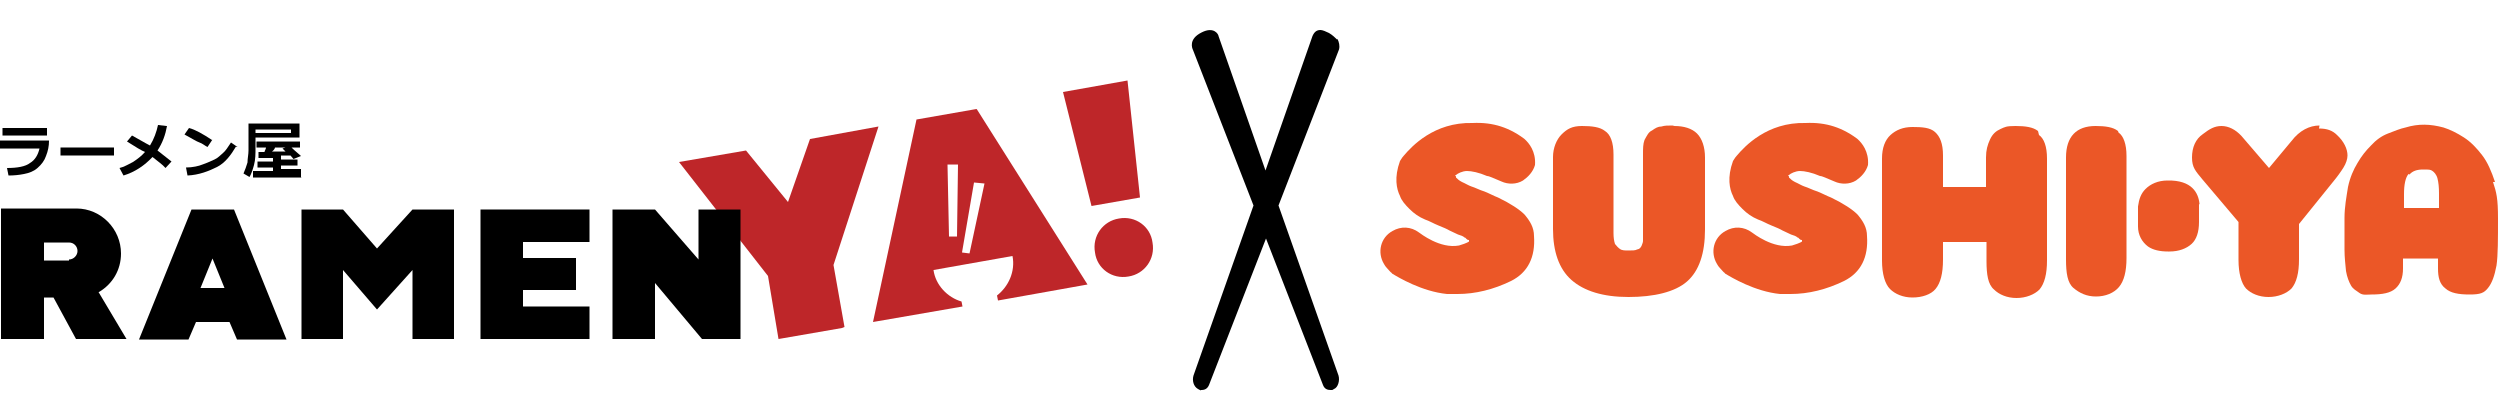
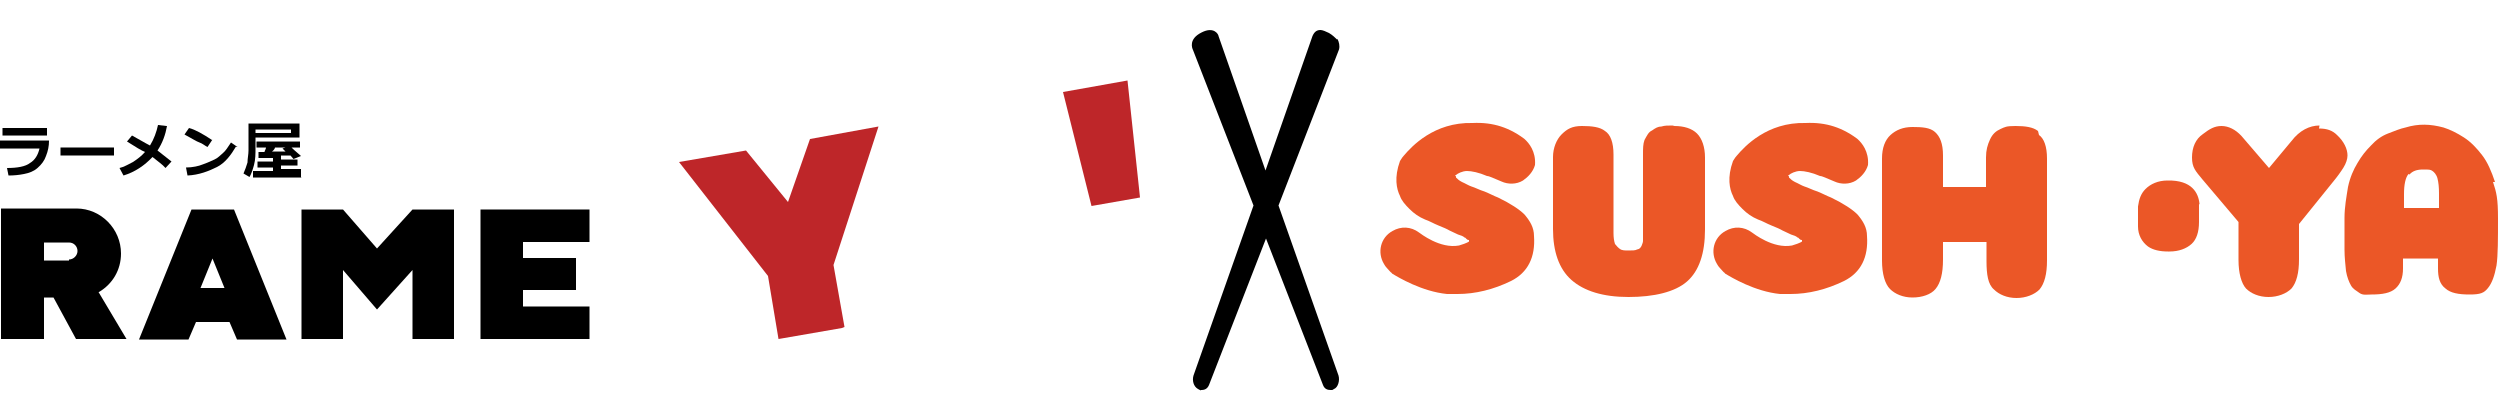
<svg xmlns="http://www.w3.org/2000/svg" id="Layer_1" version="1.1" viewBox="0 0 500 84">
  <defs>
    <style>
      .st0 {
        fill: #be2629;
      }

      .st1 {
        fill: #eb5727;
      }
    </style>
  </defs>
  <g>
    <polygon class="st0" points="212.6 18.4 225.5 16.1 228 39.5 218.3 41.2 212.6 18.4" />
-     <path class="st0" d="M230.5,48.5c.6,3.3-1.6,6.3-4.8,6.8-3.3.6-6.3-1.6-6.7-4.8-.6-3.3,1.6-6.3,4.8-6.8,3.3-.6,6.3,1.6,6.7,4.8" />
    <polygon class="st0" points="162 27.8 157.6 40.4 149.2 30.1 135.8 32.4 153.6 55.2 155.7 67.8 156.3 67.7 168.4 65.6 168.9 65.4 166.7 53 175.7 25.3 162 27.8" />
-     <path class="st0" d="M194,50.7l-1.6-.2,2.4-14,2.1.2-3,14h.1ZM191.3,47.3h-1.5l-.3-14.4h2.1l-.2,14.4h0ZM195.3,21.8l-12,2.1-8.7,40.5,17.9-3.1-.2-1c-2.8-.8-5.2-3.3-5.6-6.3h0l15.8-2.8c.6,3.1-.8,6.1-3.1,7.9l.2,1,8.4-1.5,9.5-1.7-22.1-35v-.2h0v.2Z" />
    <path d="M9.4,27.1H.5v-1.5h8.9v1.5ZM9.8,28.2c0,1-.2,2-.6,3-.3.9-.9,1.7-1.7,2.4s-1.7,1-2.7,1.2-2,.3-3.1.3l-.3-1.5c2.1,0,3.7-.3,4.6-1,1-.6,1.6-1.6,1.9-2.9H0v-1.6h9.8Z" />
    <rect x="12.1" y="29.5" width="10.7" height="1.6" />
    <path d="M33.4,25.2c-.3,1.7-.9,3.4-1.9,4.9.9.7,1.9,1.5,2.8,2.2l-1.2,1.3c-.6-.7-1.5-1.3-2.6-2.2-1.6,1.7-3.5,3-5.8,3.7l-.8-1.5c.9-.2,1.7-.7,2.7-1.2.9-.6,1.7-1.2,2.4-2-.7-.3-1.9-1-3.6-2.1l1-1.2c1.3.7,2.6,1.5,3.6,2,.8-1.3,1.3-2.7,1.6-4.1l1.7.2h-.1Z" />
    <path d="M47.2,29.3c-1,1.7-2.2,3.3-3.8,4.1s-3.6,1.6-5.9,1.7l-.3-1.6c1.3,0,2.6-.3,3.3-.6.9-.3,1.7-.7,2.4-1s1.2-.9,1.7-1.3,1-1.2,1.6-2.1l1.3.9h-.2ZM42.5,27.9l-1,1.5c-.6-.3-1-.7-1.6-.9s-1.5-.8-3-1.6l.9-1.3c1.2.3,2.8,1.2,4.6,2.4" />
    <path d="M55,29.5c0,.2-.3.6-.6.8h2.7c-.2-.2-.3-.3-.6-.6l.6-.2h-2.1ZM51.1,26.6h7.1v-.7h-7.1v.7ZM60.2,35.5h-9.6v-1.3h4v-.7h-3.1v-1.2h3.1v-.7h-2.9v-1.2h1.2c0-.2.3-.6.3-.9h-1.9v-1.2h8.7v1.2h-1.7c.8.8,1.5,1.3,1.9,1.7l-1.5.6-.6-.7h-1.9v.8h3.3v1.2h-3.3v.7h4v1.6h.2-.1ZM59.7,27.5h-8.6v2c0,1.2,0,2.4-.3,3.5s-.6,1.9-.9,2.4l-1.2-.7c.3-.7.6-1.5.8-2.2,0-.8.2-1.6.2-2.4v-5.4h10.2v2.8h-.2Z" />
-     <polygon points="148.1 41.9 139.7 41.9 139.7 51.9 131 41.9 130.8 41.9 122.5 41.9 122.5 67.8 131 67.8 131 56.6 140.4 67.8 140.4 67.8 140.4 67.8 140.5 67.8 147.3 67.8 148.1 67.8 148.1 41.9" />
    <polygon points="104.6 58 115.2 58 115.2 51.6 104.6 51.6 104.6 48.4 117.9 48.4 117.9 41.9 104.6 41.9 104.6 41.9 96.1 41.9 96.1 41.9 96.1 41.9 96.1 48.4 96.1 48.4 96.1 51.6 96.1 51.6 96.1 58 96.1 58 96.1 61.3 96.1 61.3 96.1 67.8 96.1 67.8 104.6 67.8 104.6 67.8 117.9 67.8 117.9 61.3 104.6 61.3 104.6 58" />
    <polygon points="82.5 41.9 82.5 41.9 75.4 49.7 68.6 41.9 68.6 41.9 60.3 41.9 60.3 67.8 68.6 67.8 68.6 54 75.4 61.9 82.5 54 82.5 67.8 90.8 67.8 90.8 41.9 82.5 41.9" />
    <path d="M40.1,57.6l2.4-5.9,2.4,5.9h-4.9ZM46.6,41.9h-8.3l-10.5,26h9.9l1.5-3.5h6.7l1.5,3.5h9.9l-10.5-26h-.3Z" />
    <path d="M13.8,52.1h-5v-3.6h5c1,0,1.7.8,1.7,1.7s-.8,1.7-1.7,1.7M19.8,58.4c2.7-1.6,4.4-4.4,4.4-7.7,0-4.9-4-9-8.9-9H.2v26.1h8.6v-8.3h1.9l4.5,8.3h10.1l-5.6-9.4h0Z" />
  </g>
  <g>
    <path class="st1" d="M334.5,25.1c-.9,0-1.6,0-2.2.2-.7,0-1.2.3-1.9.8-.7.3-1,1-1.5,1.9-.3.8-.3,1.7-.3,2.9v17.3c0,.3-.2.7-.3,1-.2.3-.3.6-.9.7-.3.2-1,.2-1.7.2s-1.3,0-1.7-.3c-.3-.2-.7-.6-1-1-.2-.6-.3-1.3-.3-2.2v-15.7c0-2.4-.6-4-1.7-4.7-1-.8-2.6-1-4.6-1s-3,.6-4.1,1.7c-1,1-1.7,2.7-1.7,4.5v14.4c0,4.5,1.2,8,3.7,10.2s6.3,3.4,11.4,3.4,9.3-1,11.7-3.1,3.6-5.6,3.6-10.4v-14.4c0-2.1-.6-3.8-1.6-4.8-1-1-2.6-1.5-4.5-1.5" />
-     <path class="st1" d="M423.6,26.2c-1-.8-2.6-1-4.5-1-3.8,0-5.9,2.1-5.9,6.3v20.4c0,2.7.3,4.7,1.5,5.7s2.6,1.7,4.5,1.7,3.6-.7,4.6-1.9,1.5-3.1,1.5-5.8v-20.4c0-2.4-.6-4-1.6-4.7" />
    <path class="st1" d="M463.9,25.1c-2,0-4,1-5.6,3.1l-4.5,5.4-5.5-6.4c-1.2-1.3-2.6-2-4-2s-2.4.6-3.7,1.6c-1.5,1-2.2,2.7-2.2,4.7s.7,2.7,2.1,4.4l7.2,8.5v7.6c0,2.7.6,4.7,1.5,5.7,1,1,2.6,1.7,4.5,1.7s3.6-.7,4.6-1.7c1-1.2,1.5-3.1,1.5-5.8v-7.1l6.7-8.3c1-1.2,1.7-2.2,2.2-3s.8-1.7.8-2.4c0-1.3-.7-2.8-2.1-4.1-.9-.9-2-1.3-3.6-1.3" />
    <path class="st1" d="M499,36.4c-.7-2.1-1.5-4-2.6-5.4-1-1.3-2.2-2.6-3.6-3.5s-2.8-1.6-4.1-2c-2.6-.7-5-.8-7.6,0-1,.2-2.2.7-3.5,1.2s-2.4,1.3-3.4,2.4c-1,1-1.9,2.1-2.7,3.5-.8,1.3-1.5,2.9-1.9,4.8-.3,1.9-.7,4-.7,6.2v6.3c0,1.7.2,3.1.3,4.3.2,1.2.6,2.2,1,2.9s1,1,1.7,1.5,1.5.3,2.4.3c2.2,0,3.8-.3,4.8-1.2,1-.9,1.5-2.2,1.5-4v-2h7v2c0,1.7.3,3.1,1.5,4,1,.9,2.6,1.2,4.8,1.2s2.9-.3,3.7-1.3,1.3-2.4,1.7-4.5c.3-2,.3-5.4.3-9.4s-.3-5.2-1-7.3M481.9,34.9c.6-.7,1.5-1,2.7-1s1.5,0,1.9.3c.3.2.8.7,1,1.5s.3,1.7.3,3v2.9h-7v-2.8c0-1.9.3-3.3.9-4" />
    <path class="st1" d="M305.3,28.1c-3.3-2.6-6.7-3.7-10.8-3.5h0c-7.7-.2-12.2,4.7-13.8,6.6-.3.3-.6.9-.7,1-1.2,3.3-.7,5.6,0,7,.3.9,1,1.7,1.9,2.6.9.9,1.9,1.6,3.1,2.1.9.3,1.7.8,2.7,1.2s1.7.7,2.2,1l1.7.8c.6.2,1,.3,1.3.6,0,0,.2,0,.3.2.2.2.3.3.6.3v.3s-.3.3-2,.8c-3.8.7-7.7-2.4-8-2.6h0c-1.6-1.2-3.6-1.3-5.3-.3-2.4,1.3-3.1,4.3-1.7,6.6.3.6.8,1,1.3,1.6,0,0,.3.2.3.3,1.3.8,6,3.6,11,4.1h2.1c3.6,0,7.2-.9,10.7-2.6h0c3.4-1.7,4.9-4.8,4.6-9,0-1.7-.8-3-1.9-4.3-1-1-2.8-2.2-5.3-3.4-.8-.3-1.7-.8-2.7-1.2-1-.3-1.9-.8-2.6-1-.6-.2-1.2-.6-1.9-.9-.6-.3-.9-.6-1.2-.9v-.2c-.2-.2-.2-.3,0-.3h0c.3-.3,1.3-.8,2.2-.8s2.4.3,4,1c.3,0,.7.2,1,.3h0l1.9.8h0c1.3.6,3,.6,4.3-.2,1-.7,2-1.7,2.4-3.1.2-2.7-1.2-4.4-2.1-5.2" />
    <path class="st1" d="M371.9,28.1c-3.3-2.6-6.7-3.7-10.8-3.5h0c-7.7-.2-12.2,4.7-13.8,6.6-.3.3-.6.9-.7,1-1.2,3.3-.7,5.6,0,7,.3.9,1,1.7,1.9,2.6.9.9,1.9,1.6,3.1,2.1.9.3,1.7.8,2.7,1.2s1.7.7,2.2,1l1.7.8c.6.2,1,.3,1.3.6,0,0,.2,0,.3.2.2.2.3.3.6.3v.3s-.3.3-2,.8c-3.8.7-7.7-2.4-8-2.6h0c-1.6-1.2-3.6-1.3-5.3-.3-2.4,1.3-3.1,4.3-1.7,6.6.3.6.8,1,1.3,1.6,0,0,.3.2.3.3,1.3.8,6,3.6,11,4.1h2.1c3.6,0,7.2-.9,10.7-2.6h0c3.4-1.7,4.9-4.8,4.6-9,0-1.7-.8-3-1.9-4.3-1-1-2.8-2.2-5.3-3.4-.8-.3-1.7-.8-2.7-1.2-1-.3-1.9-.8-2.6-1-.6-.2-1.2-.6-1.9-.9-.6-.3-.9-.6-1.2-.9v-.2c-.2-.2-.2-.3,0-.3h0c.3-.3,1.3-.8,2.2-.8s2.4.3,4,1c.3,0,.7.2,1,.3h0l1.9.8h0c1.3.6,3,.6,4.3-.2,1-.7,2-1.7,2.4-3.1.2-2.7-1.2-4.4-2.1-5.2" />
    <path class="st1" d="M439.9,40.8c-.2-2.2-1.5-4.8-6.4-4.7-1.9,0-3.4.7-4.4,1.7-.9.9-1.3,2-1.5,3.5v4c0,1.7.8,3.1,2,4,1,.7,2.4,1,4,1s.3,0,.3,0c1.9,0,3.4-.6,4.4-1.5s1.5-2.4,1.5-4.4v-3.5h0" />
    <path class="st1" d="M407.6,26.2c-1-.8-2.6-1-4.5-1s-2.1.2-3,.6-1.6,1-2.1,2.1-.8,2.1-.8,3.6v5.9h-8.6v-6.3c0-2.4-.6-3.8-1.6-4.7s-2.6-1-4.5-1-3.3.6-4.4,1.6-1.7,2.6-1.7,4.7v20.4c0,2.7.6,4.7,1.6,5.7s2.6,1.7,4.5,1.7,3.7-.6,4.6-1.7c1-1.2,1.5-3.1,1.5-5.9v-3.5h8.7v3.8c0,2.7.3,4.7,1.5,5.7,1,1,2.6,1.7,4.5,1.7s3.6-.7,4.6-1.7c1-1.2,1.5-3.1,1.5-5.8v-20.4c0-2.4-.6-4-1.6-4.7" />
  </g>
  <path d="M267.4,7.9c-.3-.3-.9-.9-1.6-1.3h0c-.6-.3-1.3-.6-1.7-.6-.7,0-1.2.3-1.6,1.2l-9.4,26.9-9.4-26.9c0-.3-.9-2-3.4-.7h0c-2.6,1.3-1.9,3.1-1.7,3.5l12.1,31.1-12,34c-.3,1,0,2.2.9,2.7s.3.2.7.2c.7,0,1.2-.3,1.5-1l11.4-29.3,11.4,29.3c.3.8.9,1,1.5,1s.3,0,.7-.2c.8-.3,1.2-1.7.9-2.7l-12-34,12.1-31.2c.2-.7,0-1.5-.3-2.1h0Z" />
</svg>